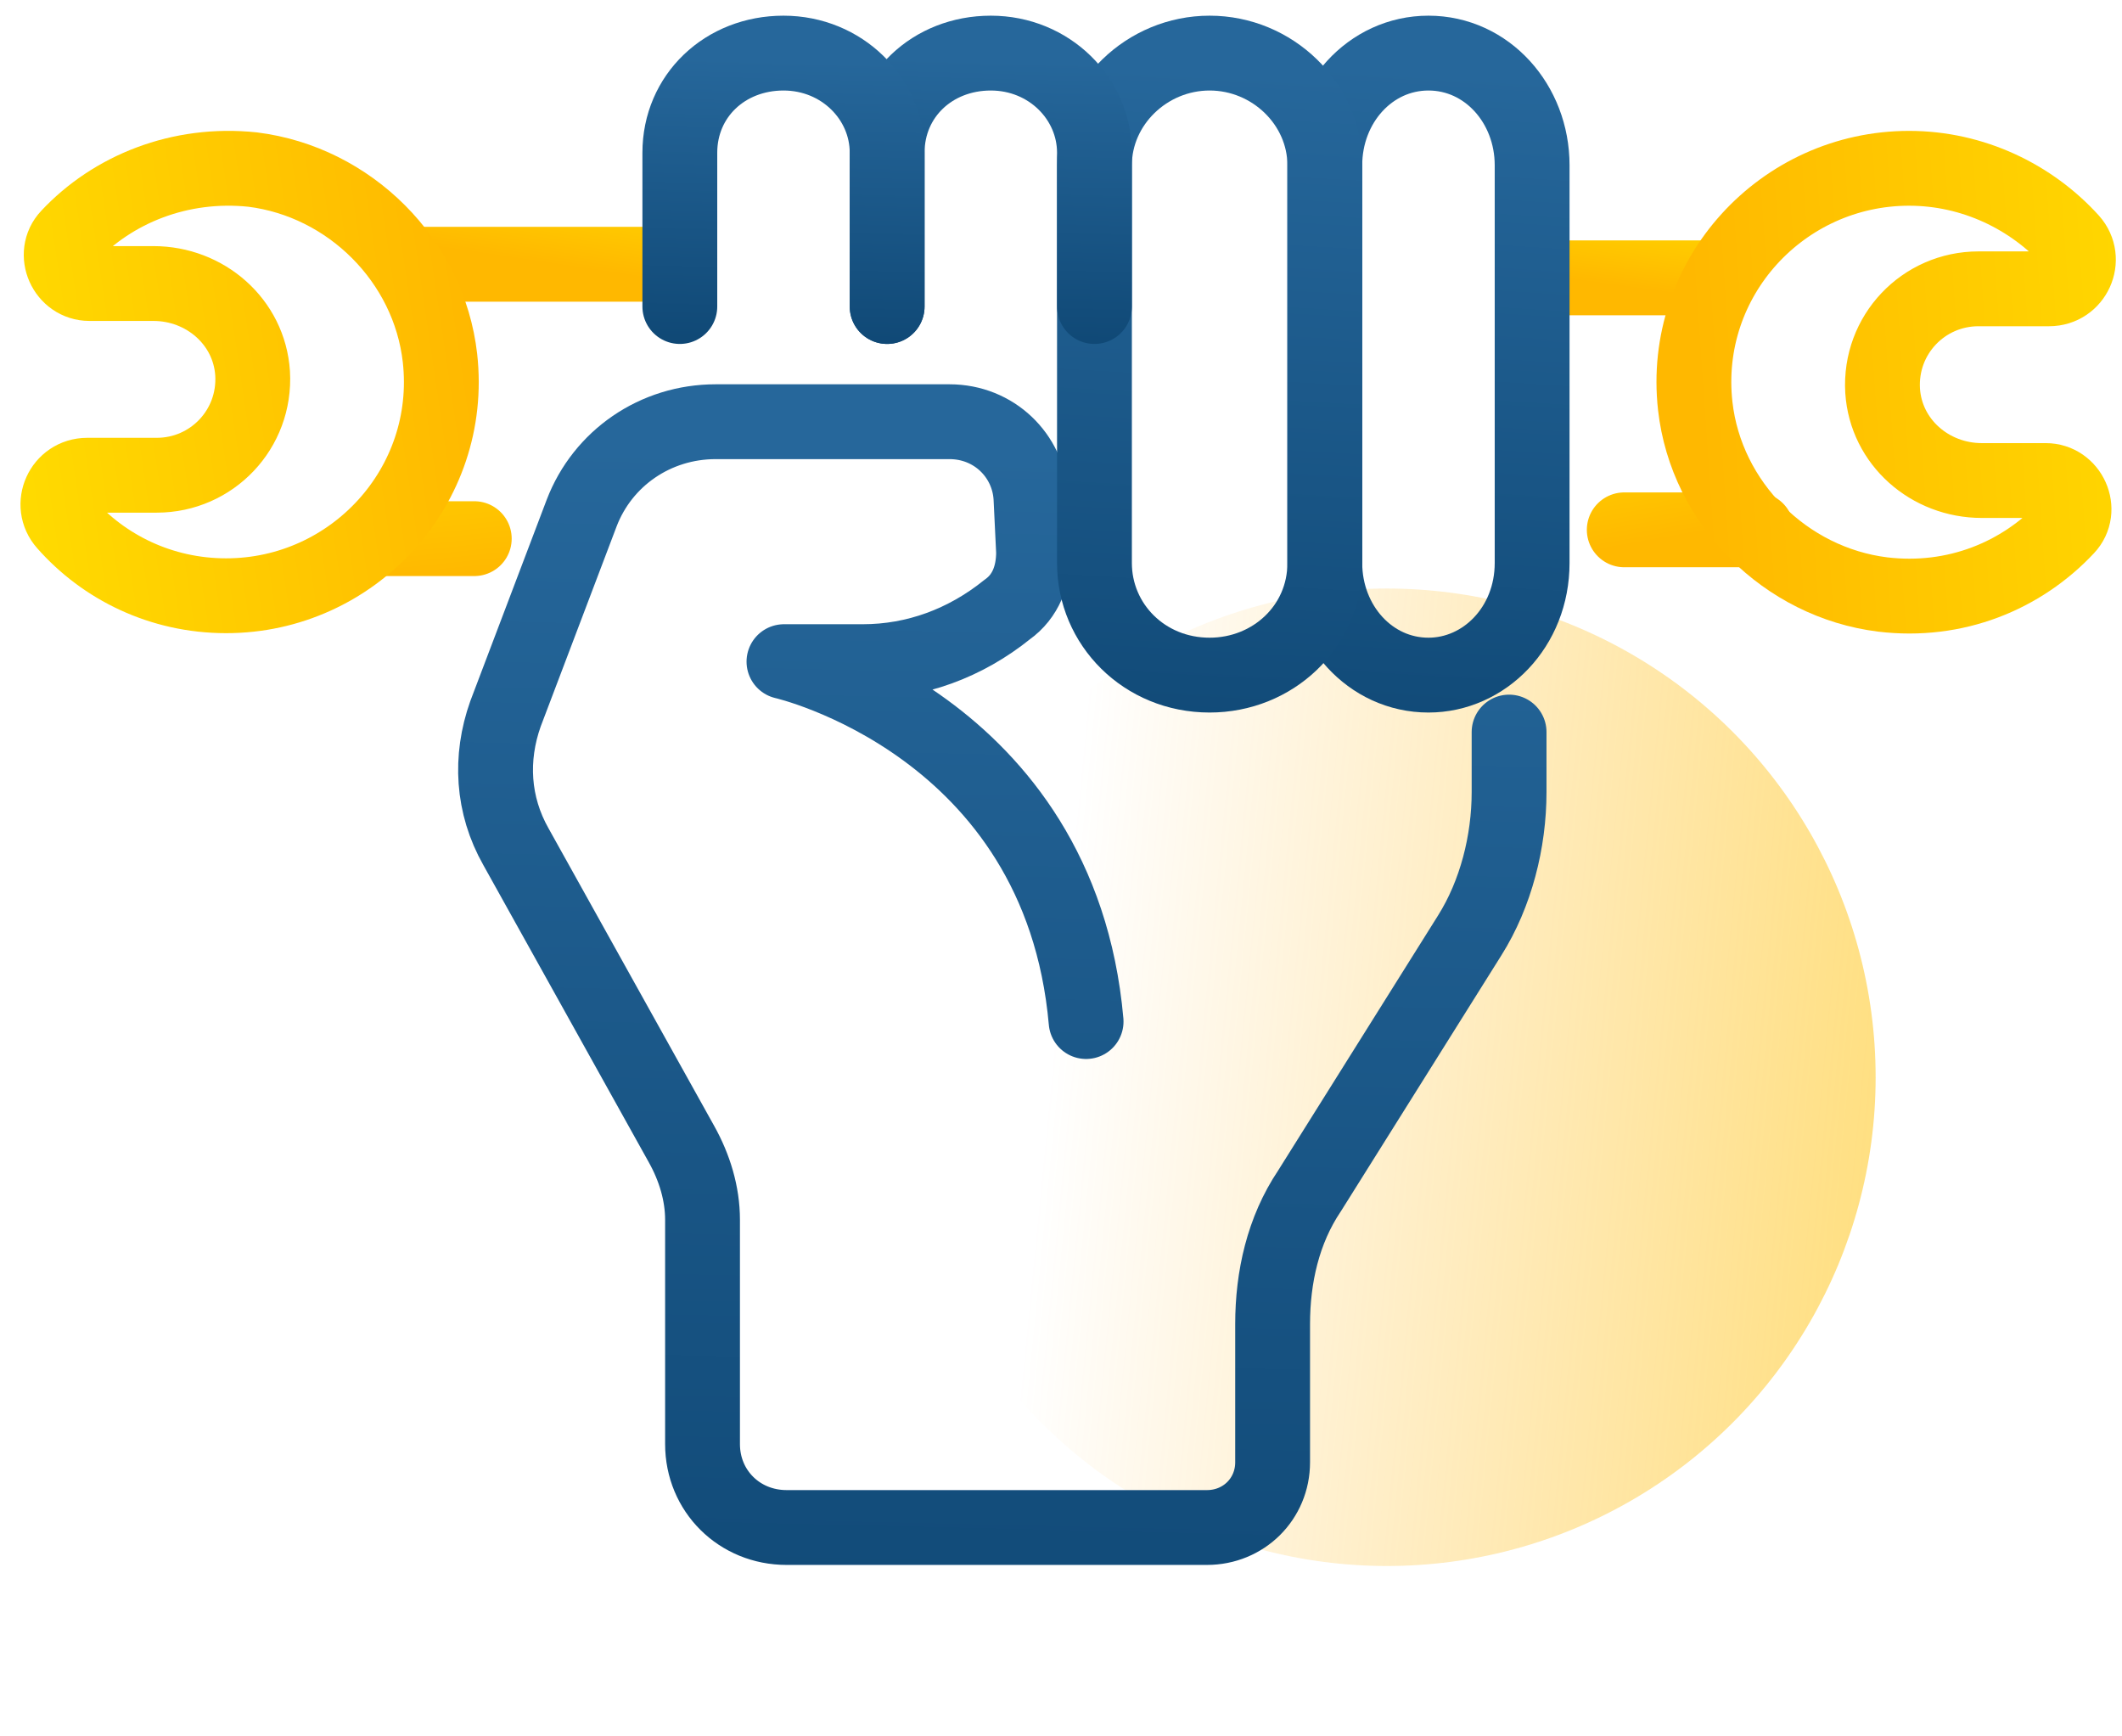
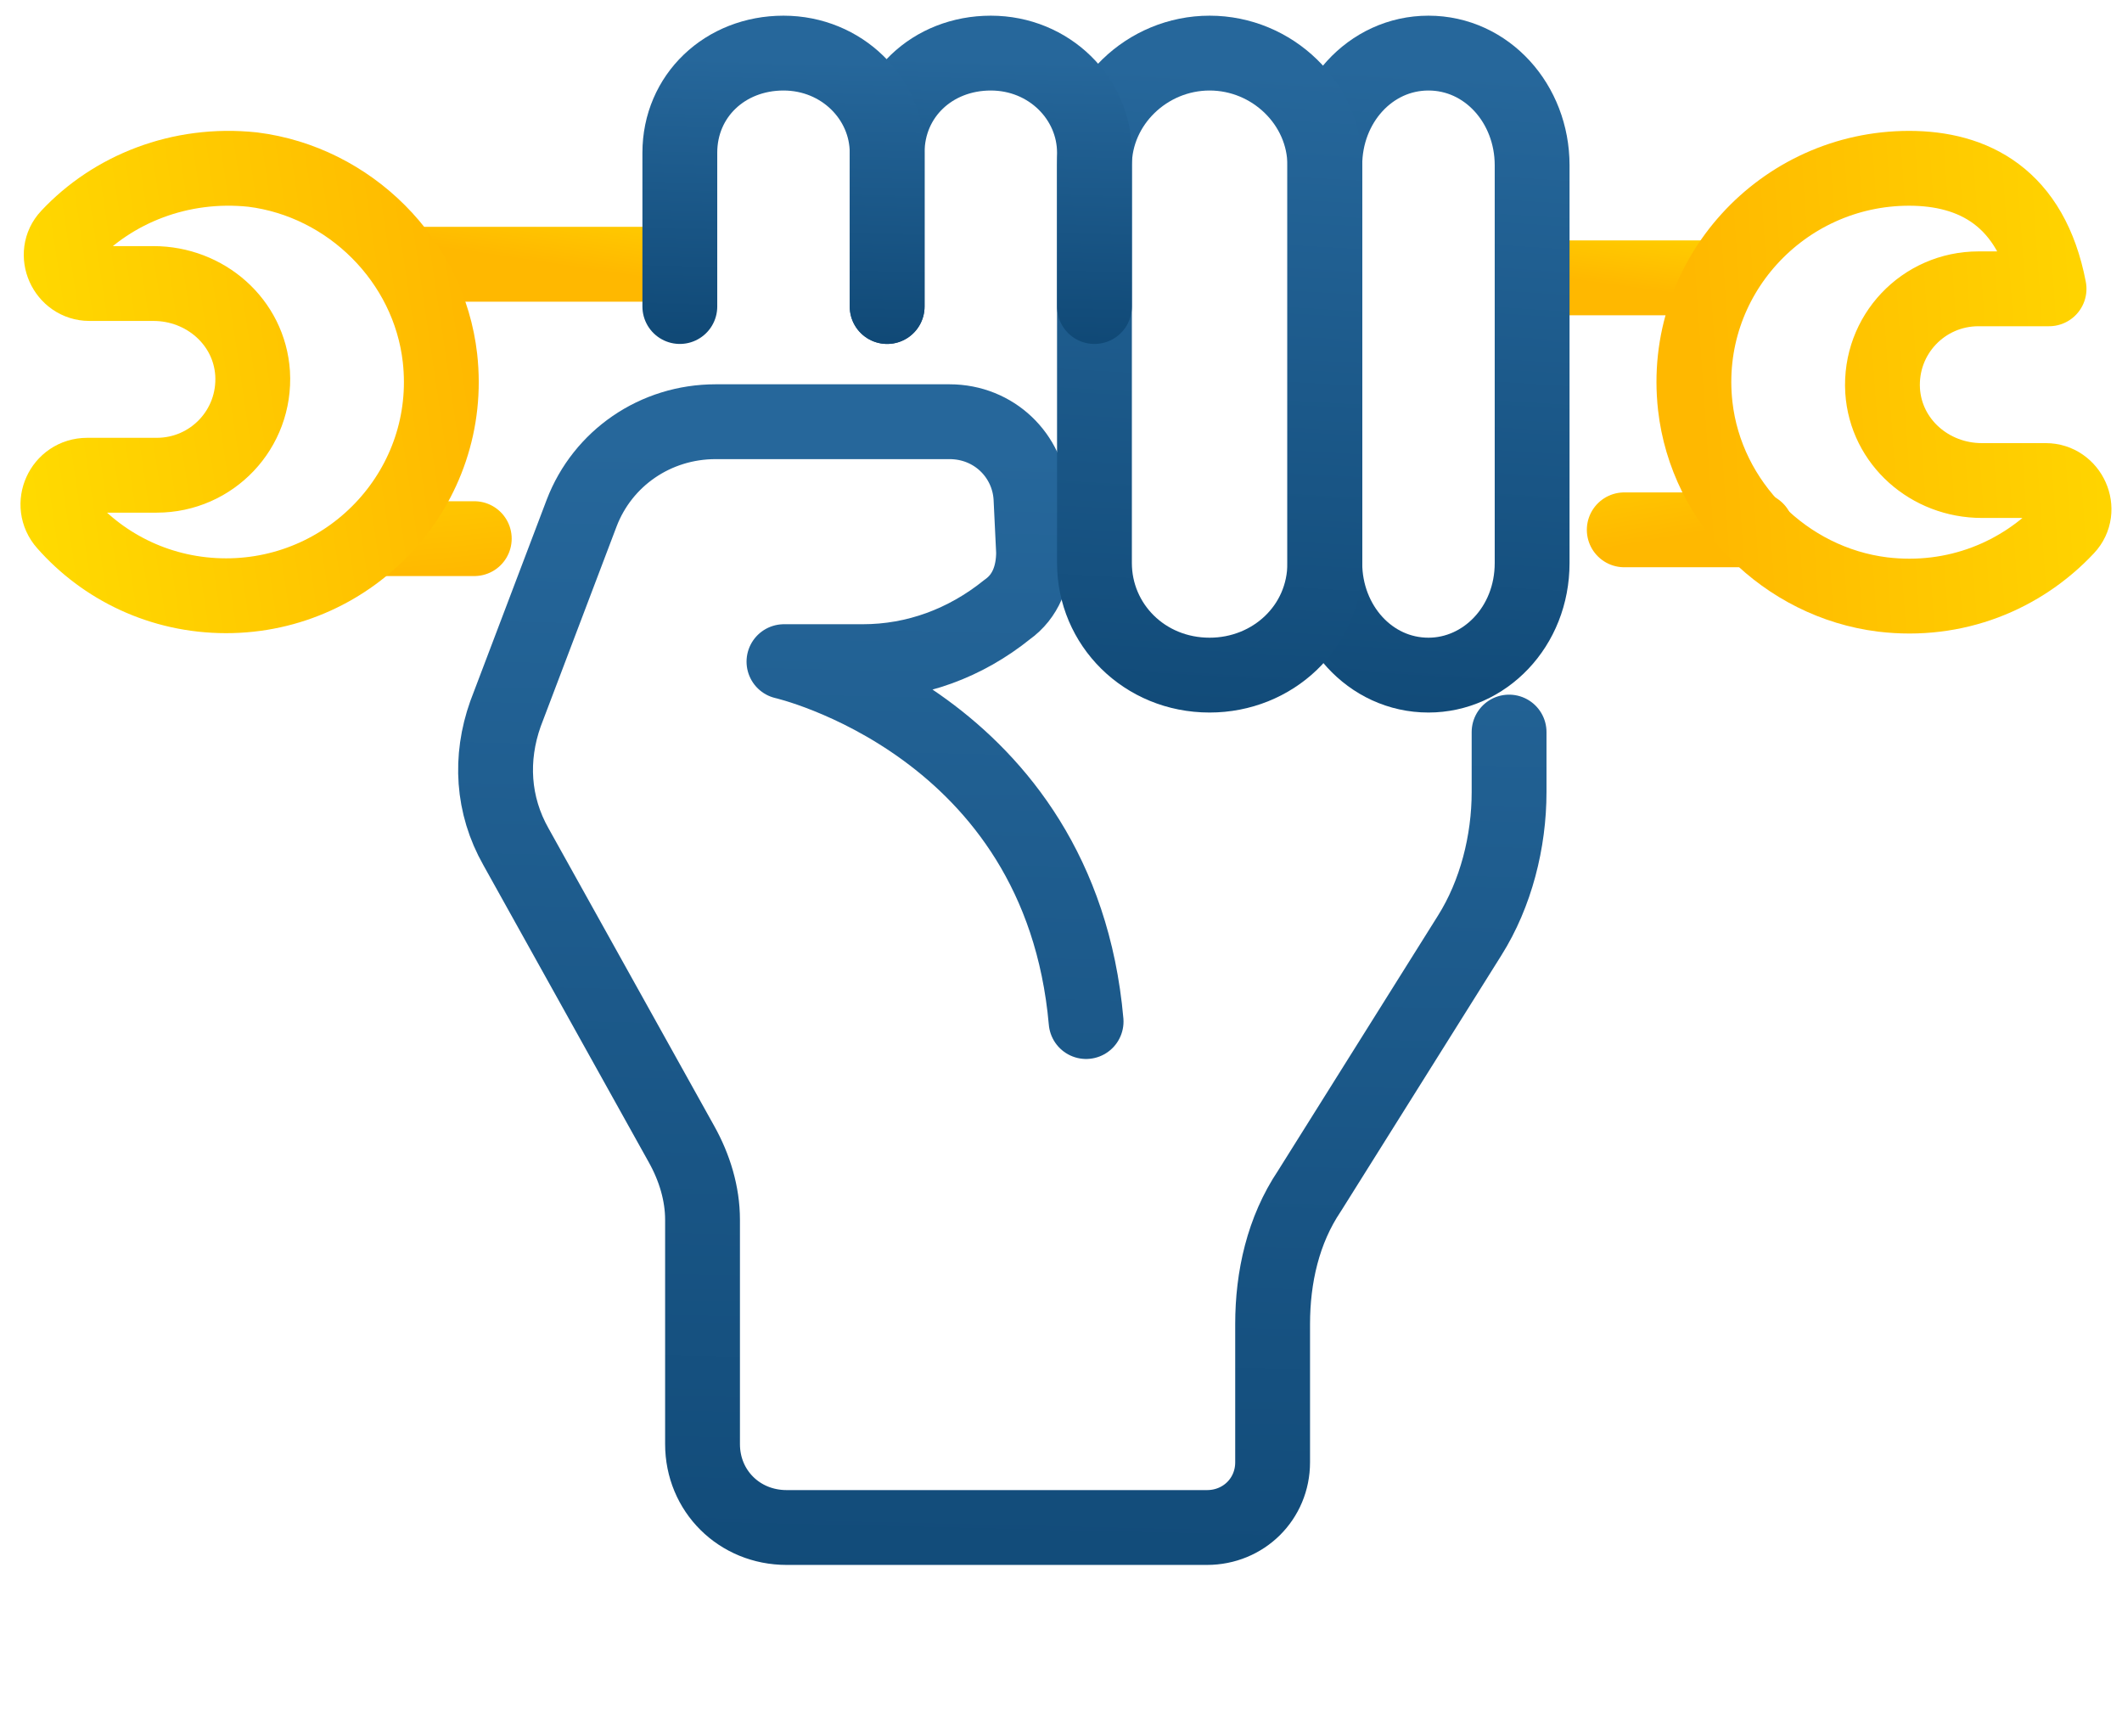
<svg xmlns="http://www.w3.org/2000/svg" width="99" height="81" viewBox="0 0 99 81" fill="none">
-   <circle cx="64.707" cy="50.253" r="22.799" fill="url(#paint0_linear)" />
  <path d="M80.221 12.961H71.48" stroke="url(#paint1_linear)" stroke-width="3.491" stroke-linecap="round" stroke-linejoin="round" />
  <path d="M81.949 24.716H75.778" stroke="url(#paint2_linear)" stroke-width="3.491" stroke-linecap="round" stroke-linejoin="round" />
  <path d="M31.435 12.327L19.799 12.327" stroke="url(#paint3_linear)" stroke-width="3.491" stroke-linecap="round" stroke-linejoin="round" />
  <path d="M17.472 25.127H22.127" stroke="url(#paint4_linear)" stroke-width="3.491" stroke-linecap="round" stroke-linejoin="round" />
  <path d="M11.785 7.91C8.391 7.553 5.254 8.83 3.197 11.028C2.426 11.846 3.043 13.226 4.174 13.226H7.157C9.574 13.226 11.63 15.014 11.785 17.416C11.939 20.023 9.882 22.169 7.311 22.169H4.071C2.889 22.169 2.271 23.549 3.043 24.418C4.843 26.462 7.517 27.791 10.551 27.791C16.464 27.791 21.195 22.68 20.527 16.701C20.012 12.152 16.31 8.473 11.785 7.91Z" stroke="url(#paint5_linear)" stroke-width="3.491" stroke-linecap="round" stroke-linejoin="round" />
-   <path d="M87.832 27.732C91.226 28.14 94.311 26.863 96.419 24.614C97.191 23.796 96.574 22.416 95.442 22.416H92.46C90.043 22.416 87.986 20.628 87.832 18.226C87.678 15.619 89.734 13.473 92.306 13.473H95.597C96.779 13.473 97.397 12.093 96.625 11.224C94.774 9.18 92.049 7.851 89.066 7.851C83.152 7.851 78.421 12.961 79.09 18.941C79.604 23.49 83.307 27.169 87.832 27.732Z" stroke="url(#paint6_linear)" stroke-width="3.491" stroke-linecap="round" stroke-linejoin="round" />
+   <path d="M87.832 27.732C91.226 28.14 94.311 26.863 96.419 24.614C97.191 23.796 96.574 22.416 95.442 22.416H92.46C90.043 22.416 87.986 20.628 87.832 18.226C87.678 15.619 89.734 13.473 92.306 13.473H95.597C94.774 9.18 92.049 7.851 89.066 7.851C83.152 7.851 78.421 12.961 79.09 18.941C79.604 23.49 83.307 27.169 87.832 27.732Z" stroke="url(#paint6_linear)" stroke-width="3.491" stroke-linecap="round" stroke-linejoin="round" />
  <path d="M70.405 34.15V36.948C70.405 39.259 69.792 41.692 68.566 43.639L61.089 55.562C59.864 57.386 59.373 59.576 59.373 61.766V68.214C59.373 69.918 58.025 71.256 56.309 71.256H36.698C34.492 71.256 32.776 69.552 32.776 67.363V56.9C32.776 55.683 32.408 54.467 31.795 53.372L24.073 39.502C22.97 37.556 22.848 35.366 23.583 33.298L27.138 23.93C28.118 21.375 30.57 19.672 33.389 19.672H44.297C46.381 19.672 47.974 21.254 48.097 23.2L48.22 25.755C48.22 26.85 47.852 27.823 46.994 28.431C45.033 30.013 42.704 30.865 40.253 30.865H36.575C36.575 30.865 49.445 33.785 50.671 47.654" stroke="url(#paint7_linear)" stroke-width="3.491" stroke-linecap="round" stroke-linejoin="round" />
  <path d="M66.644 31.493C63.916 31.493 61.808 29.127 61.808 26.263V7.708C61.808 4.844 63.916 2.477 66.644 2.477C69.372 2.477 71.48 4.844 71.48 7.708V26.263C71.48 29.252 69.248 31.493 66.644 31.493Z" stroke="url(#paint8_linear)" stroke-width="3.491" stroke-linecap="round" stroke-linejoin="round" />
  <path d="M56.434 31.493C53.381 31.493 51.061 29.127 51.061 26.263V7.708C51.061 4.844 53.503 2.477 56.434 2.477C59.365 2.477 61.808 4.844 61.808 7.708V26.263C61.808 29.252 59.365 31.493 56.434 31.493Z" stroke="url(#paint9_linear)" stroke-width="3.491" stroke-linecap="round" stroke-linejoin="round" />
  <path d="M51.061 14.299V7.126C51.061 4.603 48.953 2.477 46.225 2.477C43.497 2.477 41.389 4.47 41.389 7.126V14.299" stroke="url(#paint10_linear)" stroke-width="3.491" stroke-linecap="round" stroke-linejoin="round" />
  <path d="M41.389 14.299V7.126C41.389 4.603 39.281 2.477 36.553 2.477C33.825 2.477 31.717 4.47 31.717 7.126V14.299" stroke="url(#paint11_linear)" stroke-width="3.491" stroke-linecap="round" stroke-linejoin="round" />
  <defs>
    <linearGradient id="paint0_linear" x1="48.276" y1="56.91" x2="126.517" y2="64.567" gradientUnits="userSpaceOnUse">
      <stop stop-color="#FFA800" stop-opacity="0" />
      <stop offset="1" stop-color="#FFD600" />
    </linearGradient>
    <linearGradient id="paint1_linear" x1="83.289" y1="14.418" x2="84.115" y2="8.394" gradientUnits="userSpaceOnUse">
      <stop stop-color="#FFB800" />
      <stop offset="1" stop-color="#FFE700" />
    </linearGradient>
    <linearGradient id="paint2_linear" x1="83.796" y1="24.069" x2="82.114" y2="14.531" gradientUnits="userSpaceOnUse">
      <stop stop-color="#FFB800" />
      <stop offset="1" stop-color="#FFE700" />
    </linearGradient>
    <linearGradient id="paint3_linear" x1="35.518" y1="13.784" x2="36.485" y2="7.291" gradientUnits="userSpaceOnUse">
      <stop stop-color="#FFB800" />
      <stop offset="1" stop-color="#FFE700" />
    </linearGradient>
    <linearGradient id="paint4_linear" x1="23.76" y1="26.583" x2="22.605" y2="15.206" gradientUnits="userSpaceOnUse">
      <stop stop-color="#FFB800" />
      <stop offset="1" stop-color="#FFE700" />
    </linearGradient>
    <linearGradient id="paint5_linear" x1="22.126" y1="14.654" x2="-7.647" y2="19.059" gradientUnits="userSpaceOnUse">
      <stop stop-color="#FFB800" />
      <stop offset="1" stop-color="#FFE700" />
    </linearGradient>
    <linearGradient id="paint6_linear" x1="79.141" y1="18.145" x2="110.327" y2="15.979" gradientUnits="userSpaceOnUse">
      <stop stop-color="#FFB800" />
      <stop offset="1" stop-color="#FFE700" />
    </linearGradient>
    <linearGradient id="paint7_linear" x1="188.617" y1="109.413" x2="190.594" y2="24.368" gradientUnits="userSpaceOnUse">
      <stop stop-color="#053A64" />
      <stop offset="1" stop-color="#26679B" />
    </linearGradient>
    <linearGradient id="paint8_linear" x1="95.659" y1="52.957" x2="98.707" y2="5.288" gradientUnits="userSpaceOnUse">
      <stop stop-color="#053A64" />
      <stop offset="1" stop-color="#26679B" />
    </linearGradient>
    <linearGradient id="paint9_linear" x1="88.674" y1="52.957" x2="91.419" y2="5.251" gradientUnits="userSpaceOnUse">
      <stop stop-color="#053A64" />
      <stop offset="1" stop-color="#26679B" />
    </linearGradient>
    <linearGradient id="paint10_linear" x1="75.241" y1="23.043" x2="75.749" y2="3.556" gradientUnits="userSpaceOnUse">
      <stop stop-color="#053A64" />
      <stop offset="1" stop-color="#26679B" />
    </linearGradient>
    <linearGradient id="paint11_linear" x1="65.569" y1="23.043" x2="66.076" y2="3.556" gradientUnits="userSpaceOnUse">
      <stop stop-color="#053A64" />
      <stop offset="1" stop-color="#26679B" />
    </linearGradient>
  </defs>
</svg>